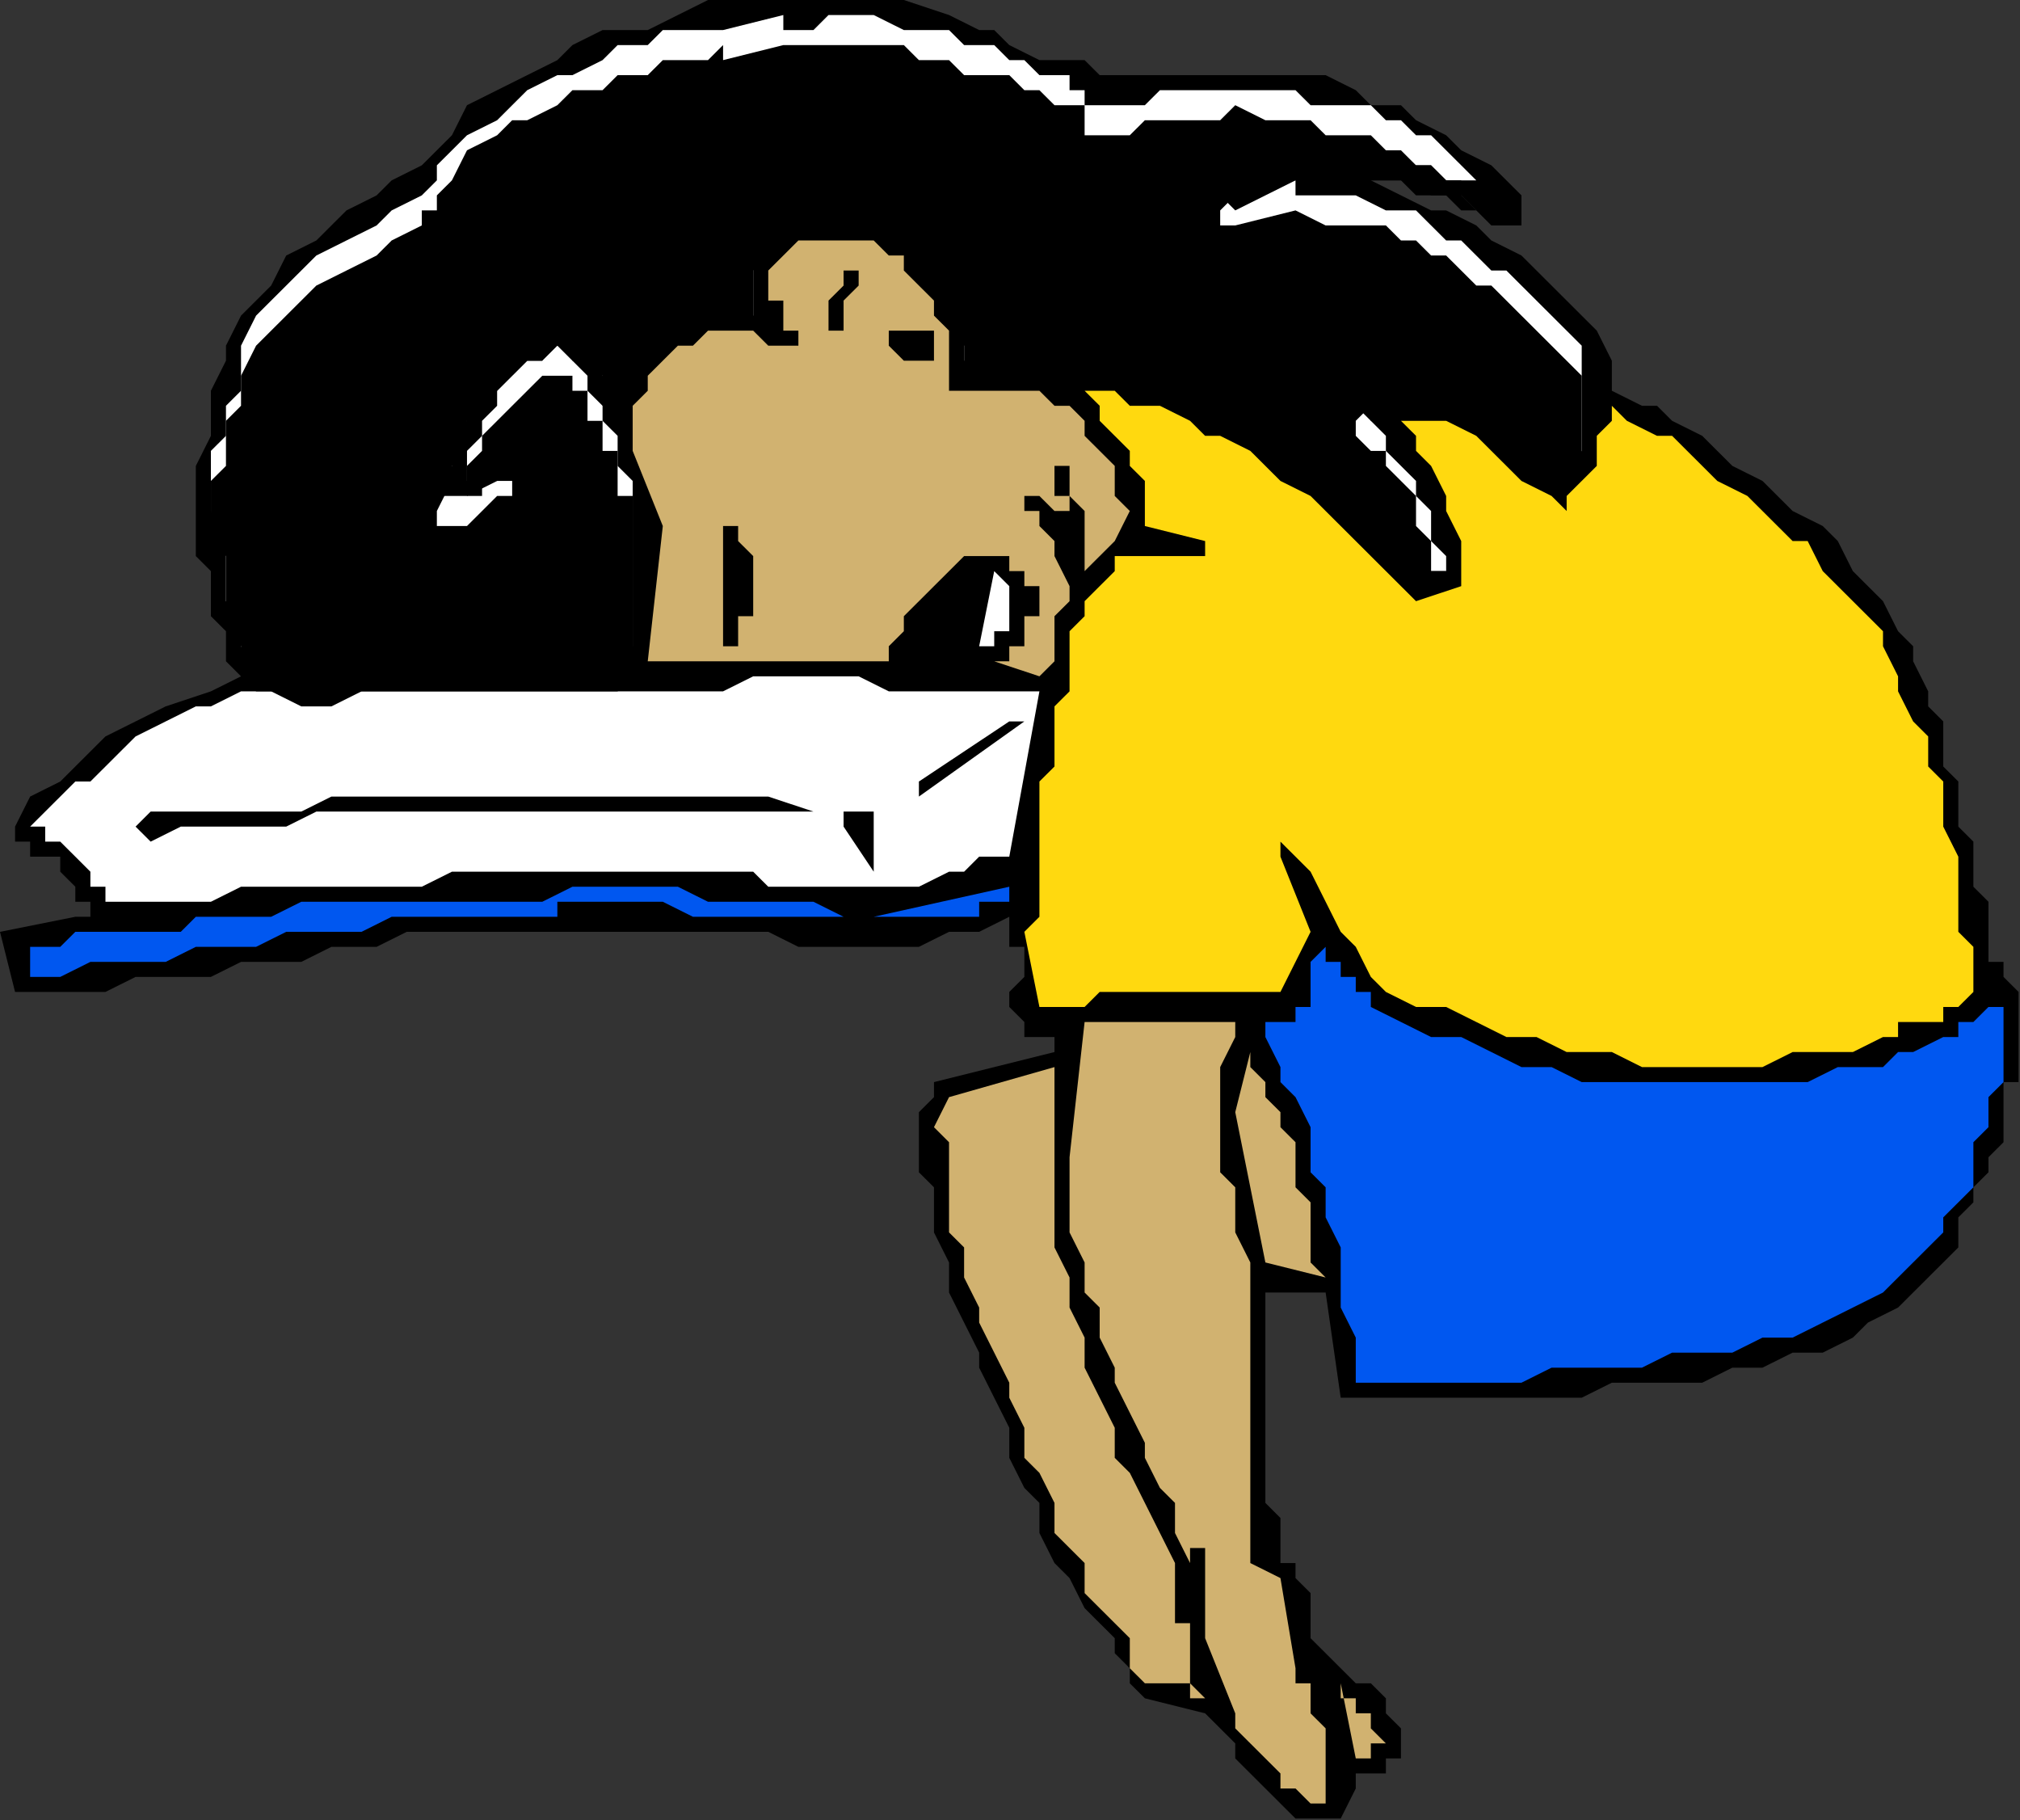
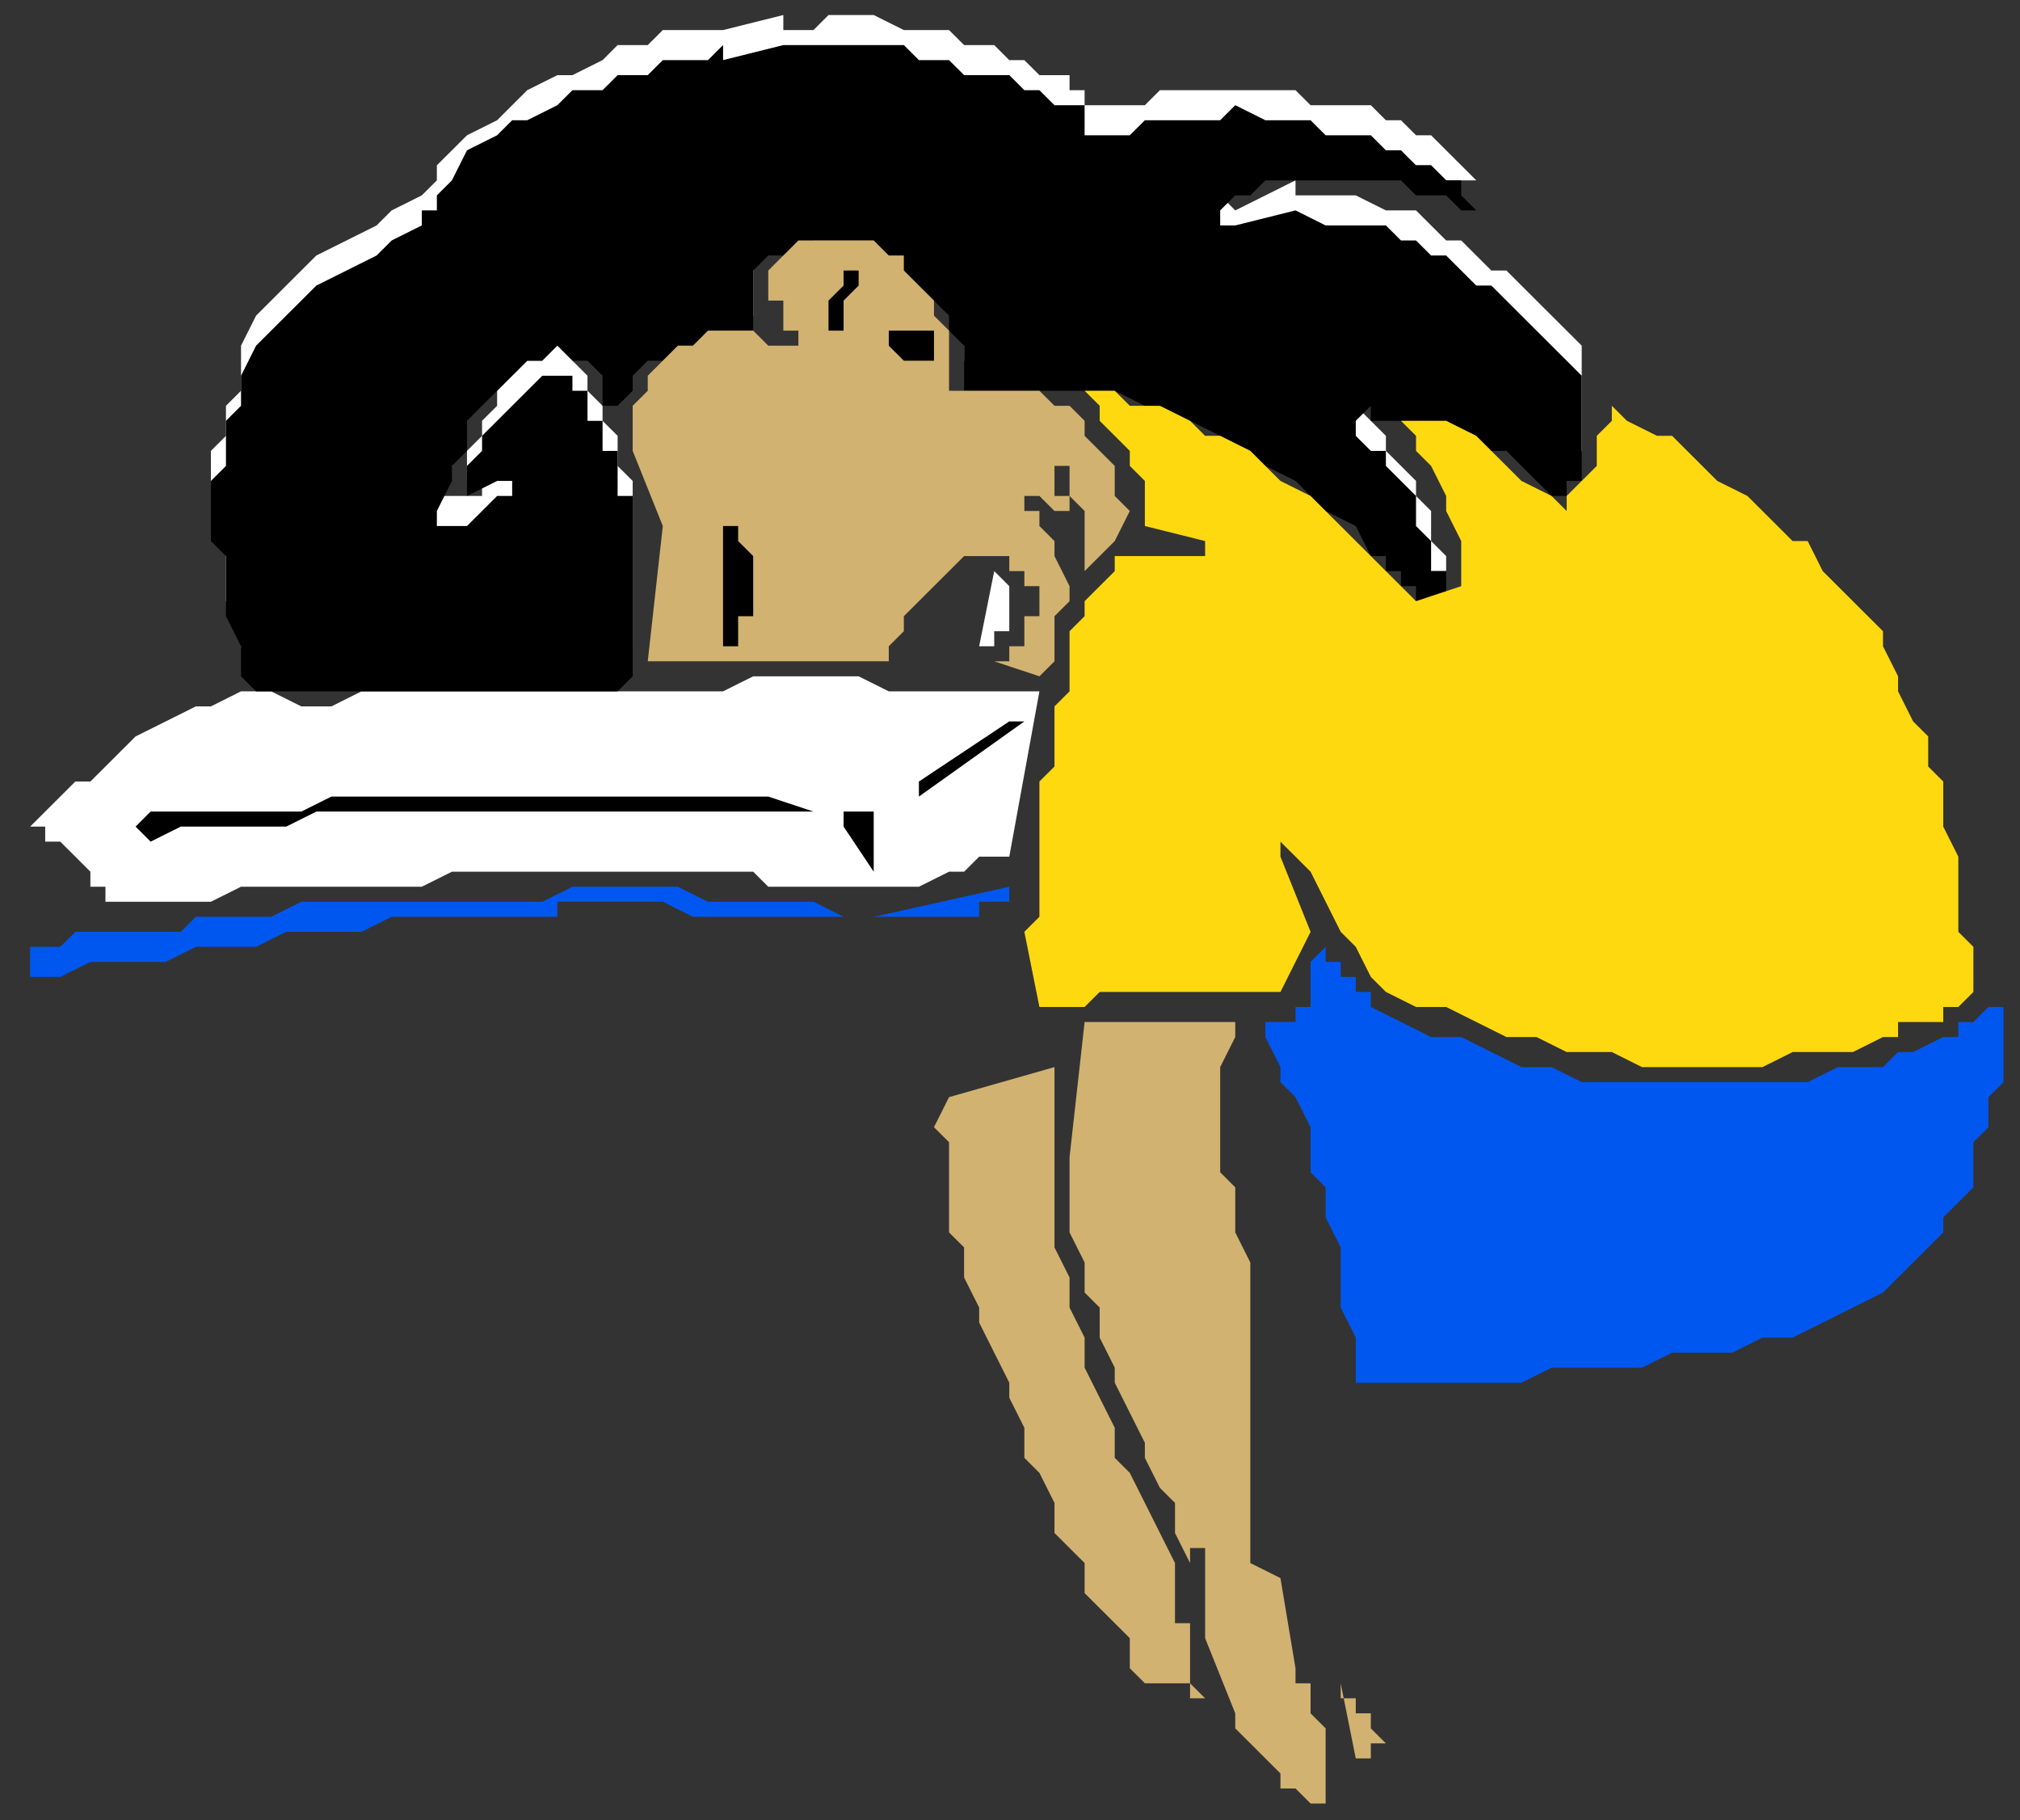
<svg xmlns="http://www.w3.org/2000/svg" xmlns:ns1="http://sodipodi.sourceforge.net/DTD/sodipodi-0.dtd" xmlns:ns2="http://www.inkscape.org/namespaces/inkscape" version="1.0" width="35.585mm" height="32.055mm" id="svg45" ns1:docname="FSA06044.WMF">
  <rect width="100%" height="100%" fill="#333333" stroke="none" />
  <ns1:namedview pagecolor="#ffffff" bordercolor="#666666" borderopacity="1" objecttolerance="10" gridtolerance="10" guidetolerance="10" ns2:pageopacity="0" ns2:pageshadow="2" ns2:window-width="640" ns2:window-height="480" id="namedview47" />
  <defs id="defs3">
    <pattern id="WMFhbasepattern" patternUnits="userSpaceOnUse" width="6" height="6" x="0" y="0" />
  </defs>
-   <path style="fill:#000000;fill-rule:evenodd;fill-opacity:1;stroke:none;" d="  M 0,62.029   L 1.003,66.031   L 3.009,66.031   L 5.015,66.031   L 7.021,66.031   L 9.027,65.03   L 11.033,65.03   L 14.042,65.03   L 16.048,64.03   L 18.054,64.03   L 20.06,64.03   L 22.066,63.029   L 25.075,63.029   L 27.081,62.029   L 29.087,62.029   L 31.093,62.029   L 33.099,62.029   L 36.107,62.029   L 37.11,62.029   L 39.116,62.029   L 41.122,62.029   L 43.128,62.029   L 45.134,62.029   L 47.14,62.029   L 49.146,62.029   L 51.152,62.029   L 53.158,63.029   L 55.164,63.029   L 57.17,63.029   L 59.176,63.029   L 61.182,63.029   L 63.188,62.029   L 65.194,62.029   L 67.2,61.028   L 67.2,61.028   L 67.2,61.028   L 67.2,61.028   L 67.2,61.028   L 67.2,62.029   L 67.2,62.029   L 67.2,63.029   L 68.203,63.029   L 68.203,64.03   L 68.203,64.03   L 68.203,65.03   L 68.203,65.03   L 67.2,66.031   L 67.2,66.031   L 67.2,67.031   L 67.2,67.031   L 68.203,68.031   L 68.203,68.031   L 68.203,69.032   L 68.203,69.032   L 68.203,69.032   L 69.206,69.032   L 69.206,69.032   L 69.206,69.032   L 70.209,69.032   L 70.209,69.032   L 70.209,69.032   L 70.209,69.032   L 70.209,69.032   L 70.209,70.032   L 62.185,72.033   L 62.185,73.034   L 61.182,74.034   L 61.182,75.035   L 61.182,76.035   L 61.182,77.036   L 61.182,78.036   L 62.185,79.037   L 62.185,80.037   L 62.185,82.038   L 63.188,84.039   L 63.188,86.04   L 64.191,88.041   L 65.194,90.042   L 65.194,91.042   L 66.197,93.043   L 67.2,95.044   L 67.2,97.045   L 68.203,99.046   L 69.206,100.046   L 69.206,102.047   L 70.209,104.048   L 71.212,105.049   L 72.215,107.05   L 73.218,108.05   L 74.221,109.05   L 74.221,110.051   L 74.221,110.051   L 75.224,111.051   L 75.224,112.052   L 75.224,112.052   L 76.227,113.052   L 76.227,113.052   L 80.239,114.053   L 81.242,115.053   L 82.245,116.054   L 82.245,117.054   L 83.248,118.055   L 84.251,119.055   L 85.254,120.056   L 86.257,121.056   L 87.26,121.056   L 88.263,121.056   L 88.263,121.056   L 88.263,121.056   L 89.266,121.056   L 90.269,119.055   L 90.269,119.055   L 90.269,119.055   L 90.269,118.055   L 90.269,118.055   L 92.275,118.055   L 92.275,117.054   L 93.278,117.054   L 93.278,116.054   L 93.278,115.053   L 92.275,114.053   L 92.275,113.052   L 91.272,112.052   L 90.269,112.052   L 89.266,111.051   L 88.263,110.051   L 87.26,109.05   L 87.26,108.05   L 87.26,108.05   L 87.26,107.05   L 87.26,107.05   L 87.26,106.049   L 87.26,106.049   L 86.257,105.049   L 86.257,105.049   L 86.257,104.048   L 86.257,104.048   L 86.257,104.048   L 85.254,104.048   L 85.254,104.048   L 85.254,103.048   L 85.254,102.047   L 85.254,101.047   L 84.251,100.046   L 84.251,99.046   L 84.251,98.045   L 84.251,97.045   L 84.251,96.044   L 84.251,95.044   L 84.251,94.044   L 84.251,93.043   L 84.251,92.043   L 84.251,91.042   L 84.251,90.042   L 84.251,89.041   L 84.251,88.041   L 84.251,88.041   L 84.251,87.04   L 84.251,86.04   L 84.251,86.04   L 88.263,86.04   L 89.266,93.043   L 101.301,93.043   L 101.301,93.043   L 101.301,93.043   L 101.301,93.043   L 101.301,93.043   L 103.307,93.043   L 105.313,93.043   L 107.319,92.043   L 109.325,92.043   L 111.331,92.043   L 113.337,92.043   L 115.343,91.042   L 117.349,91.042   L 119.355,90.042   L 121.361,90.042   L 123.367,89.041   L 124.37,88.041   L 126.376,87.04   L 127.379,86.04   L 129.385,84.039   L 130.388,83.038   L 130.388,81.037   L 131.391,80.037   L 131.391,79.037   L 132.394,78.036   L 132.394,77.036   L 133.397,76.035   L 133.397,75.035   L 133.397,74.034   L 133.397,74.034   L 133.397,73.034   L 133.397,72.033   L 134.4,72.033   L 134.4,71.033   L 134.4,71.033   L 134.4,70.032   L 134.4,70.032   L 134.4,69.032   L 134.4,68.031   L 134.4,68.031   L 134.4,67.031   L 134.4,66.031   L 133.397,65.03   L 133.397,65.03   L 133.397,64.03   L 133.397,64.03   L 132.394,64.03   L 132.394,64.03   L 132.394,64.03   L 132.394,62.029   L 132.394,61.028   L 132.394,60.028   L 131.391,59.027   L 131.391,57.026   L 131.391,56.026   L 130.388,55.025   L 130.388,53.025   L 130.388,52.024   L 129.385,51.024   L 129.385,49.023   L 129.385,48.022   L 128.382,47.022   L 128.382,46.021   L 127.379,44.02   L 127.379,43.02   L 126.376,42.019   L 125.373,40.019   L 124.37,39.018   L 123.367,38.018   L 122.364,36.017   L 121.361,35.016   L 119.355,34.016   L 118.352,33.015   L 117.349,32.015   L 115.343,31.014   L 114.34,30.014   L 113.337,29.013   L 111.331,28.013   L 110.328,27.012   L 109.325,27.012   L 107.319,26.012   L 107.319,25.012   L 107.319,24.011   L 106.316,22.01   L 105.313,21.01   L 105.313,21.01   L 104.31,20.009   L 103.307,19.009   L 102.304,18.008   L 101.301,17.008   L 99.296,16.007   L 98.293,15.007   L 96.287,14.006   L 95.284,14.006   L 93.278,13.006   L 91.272,12.006   L 89.266,12.006   L 89.266,12.006   L 89.266,12.006   L 89.266,12.006   L 89.266,12.006   L 91.272,12.006   L 92.275,12.006   L 94.281,12.006   L 95.284,13.006   L 97.29,13.006   L 98.293,14.006   L 99.296,15.007   L 101.301,15.007   L 101.301,14.006   L 101.301,14.006   L 101.301,13.006   L 100.299,12.006   L 99.296,11.005   L 97.29,10.005   L 96.287,9.004   L 94.281,8.004   L 93.278,7.003   L 91.272,7.003   L 90.269,6.003   L 88.263,5.002   L 86.257,5.002   L 85.254,5.002   L 83.248,5.002   L 82.245,5.002   L 80.239,5.002   L 79.236,5.002   L 77.23,5.002   L 76.227,5.002   L 75.224,5.002   L 73.218,5.002   L 72.215,4.002   L 70.209,4.002   L 69.206,4.002   L 67.2,3.001   L 66.197,2.001   L 65.194,2.001   L 63.188,1   L 60.179,0   L 58.173,0   L 56.167,0   L 54.161,0   L 51.152,0   L 49.146,0   L 47.14,0   L 45.134,1   L 43.128,2.001   L 40.119,2.001   L 38.113,3.001   L 37.11,4.002   L 35.104,5.002   L 33.099,6.003   L 31.093,7.003   L 30.09,9.004   L 29.087,10.005   L 28.084,11.005   L 26.078,12.006   L 25.075,13.006   L 23.069,14.006   L 22.066,15.007   L 21.063,16.007   L 19.057,17.008   L 18.054,19.009   L 17.051,20.009   L 16.048,21.01   L 15.045,23.011   L 15.045,24.011   L 14.042,26.012   L 14.042,28.013   L 14.042,29.013   L 13.039,31.014   L 13.039,32.015   L 13.039,33.015   L 13.039,34.016   L 13.039,35.016   L 13.039,36.017   L 13.039,37.017   L 14.042,38.018   L 14.042,39.018   L 14.042,40.019   L 14.042,41.019   L 15.045,42.019   L 15.045,43.02   L 15.045,44.02   L 16.048,45.021   L 14.042,46.021   L 11.033,47.022   L 9.027,48.022   L 7.021,49.023   L 6.018,50.023   L 4.012,52.024   L 2.006,53.025   L 1.003,55.025   L 1.003,56.026   L 1.003,56.026   L 1.003,56.026   L 1.003,56.026   L 2.006,56.026   L 2.006,57.026   L 3.009,57.026   L 4.012,57.026   L 4.012,58.027   L 5.015,59.027   L 5.015,59.027   L 5.015,60.028   L 6.018,60.028   L 6.018,60.028   L 6.018,61.028   L 6.018,61.028   L 5.015,61.028   L 0,62.029   L 0,62.029   L 0,62.029   L 0,62.029   L 0,62.029  z " id="path5" />
  <path style="fill:#0057f0;fill-rule:evenodd;fill-opacity:1;stroke:none;" d="  M 2.006,63.029   L 2.006,65.03   L 4.012,65.03   L 6.018,64.03   L 8.024,64.03   L 11.033,64.03   L 13.039,63.029   L 15.045,63.029   L 17.051,63.029   L 19.057,62.029   L 21.063,62.029   L 24.072,62.029   L 26.078,61.028   L 28.084,61.028   L 30.09,61.028   L 32.096,61.028   L 34.101,61.028   L 37.11,61.028   L 37.11,60.028   L 37.11,60.028   L 38.113,60.028   L 38.113,60.028   L 39.116,60.028   L 39.116,60.028   L 39.116,60.028   L 40.119,60.028   L 41.122,60.028   L 43.128,60.028   L 44.131,60.028   L 46.137,61.028   L 47.14,61.028   L 48.143,61.028   L 50.149,61.028   L 51.152,61.028   L 53.158,61.028   L 54.161,61.028   L 56.167,61.028   L 57.17,61.028   L 59.176,61.028   L 60.179,61.028   L 61.182,61.028   L 63.188,61.028   L 63.188,61.028   L 64.191,61.028   L 65.194,61.028   L 65.194,60.028   L 66.197,60.028   L 66.197,60.028   L 67.2,60.028   L 67.2,60.028   L 67.2,59.027   L 67.2,59.027   L 67.2,59.027   L 67.2,59.027   L 58.173,61.028   L 56.167,61.028   L 54.161,60.028   L 52.155,60.028   L 49.146,60.028   L 47.14,60.028   L 45.134,59.027   L 43.128,59.027   L 40.119,59.027   L 38.113,59.027   L 36.107,60.028   L 34.101,60.028   L 31.093,60.028   L 29.087,60.028   L 27.081,60.028   L 25.075,60.028   L 22.066,60.028   L 21.063,60.028   L 20.06,60.028   L 18.054,61.028   L 17.051,61.028   L 16.048,61.028   L 14.042,61.028   L 13.039,61.028   L 12.036,62.029   L 11.033,62.029   L 9.027,62.029   L 8.024,62.029   L 7.021,62.029   L 5.015,62.029   L 4.012,63.029   L 3.009,63.029   L 2.006,63.029   L 2.006,63.029   L 2.006,63.029   L 2.006,63.029   L 2.006,63.029  z " id="path7" />
  <path style="fill:#ffffff;fill-rule:evenodd;fill-opacity:1;stroke:none;" d="  M 3.009,55.025   L 3.009,56.026   L 4.012,56.026   L 5.015,57.026   L 5.015,57.026   L 6.018,58.027   L 6.018,59.027   L 7.021,59.027   L 7.021,60.028   L 9.027,60.028   L 12.036,60.028   L 14.042,60.028   L 16.048,59.027   L 18.054,59.027   L 21.063,59.027   L 23.069,59.027   L 25.075,59.027   L 28.084,59.027   L 30.09,58.027   L 32.096,58.027   L 34.101,58.027   L 37.11,58.027   L 39.116,58.027   L 41.122,58.027   L 44.131,58.027   L 45.134,58.027   L 47.14,58.027   L 48.143,58.027   L 50.149,58.027   L 51.152,59.027   L 52.155,59.027   L 54.161,59.027   L 55.164,59.027   L 57.17,59.027   L 58.173,59.027   L 60.179,59.027   L 61.182,59.027   L 63.188,58.027   L 64.191,58.027   L 65.194,57.026   L 67.2,57.026   L 67.2,57.026   L 67.2,57.026   L 67.2,57.026   L 67.2,57.026   L 69.206,46.021   L 67.2,46.021   L 65.194,46.021   L 64.191,46.021   L 62.185,46.021   L 60.179,46.021   L 59.176,46.021   L 57.17,45.021   L 55.164,45.021   L 53.158,45.021   L 52.155,45.021   L 50.149,45.021   L 48.143,46.021   L 47.14,46.021   L 45.134,46.021   L 43.128,46.021   L 42.125,46.021   L 41.122,46.021   L 40.119,46.021   L 39.116,46.021   L 38.113,46.021   L 38.113,46.021   L 37.11,46.021   L 36.107,46.021   L 35.104,46.021   L 33.099,46.021   L 31.093,46.021   L 29.087,46.021   L 27.081,46.021   L 26.078,46.021   L 24.072,46.021   L 22.066,47.022   L 20.06,47.022   L 18.054,46.021   L 16.048,46.021   L 14.042,47.022   L 13.039,47.022   L 11.033,48.022   L 9.027,49.023   L 8.024,50.023   L 7.021,51.024   L 6.018,52.024   L 5.015,52.024   L 5.015,52.024   L 4.012,53.025   L 4.012,53.025   L 3.009,54.025   L 3.009,54.025   L 2.006,55.025   L 2.006,55.025   L 2.006,55.025   L 3.009,55.025   L 3.009,55.025  z " id="path9" />
  <path style="fill:#000000;fill-rule:evenodd;fill-opacity:1;stroke:none;" d="  M 9.027,55.025   L 9.027,55.025   L 9.027,55.025   L 9.027,55.025   L 10.03,56.026   L 12.036,55.025   L 14.042,55.025   L 17.051,55.025   L 19.057,55.025   L 21.063,54.025   L 24.072,54.025   L 26.078,54.025   L 28.084,54.025   L 31.093,54.025   L 33.099,54.025   L 35.104,54.025   L 38.113,54.025   L 40.119,54.025   L 42.125,54.025   L 45.134,54.025   L 47.14,54.025   L 48.143,54.025   L 49.146,54.025   L 50.149,54.025   L 51.152,54.025   L 51.152,54.025   L 52.155,54.025   L 53.158,54.025   L 54.161,54.025   L 51.152,53.025   L 49.146,53.025   L 47.14,53.025   L 44.131,53.025   L 42.125,53.025   L 39.116,53.025   L 37.11,53.025   L 35.104,53.025   L 32.096,53.025   L 30.09,53.025   L 27.081,53.025   L 25.075,53.025   L 22.066,53.025   L 20.06,54.025   L 17.051,54.025   L 15.045,54.025   L 14.042,54.025   L 13.039,54.025   L 13.039,54.025   L 12.036,54.025   L 11.033,54.025   L 10.03,54.025   L 10.03,54.025   L 9.027,55.025   L 9.027,55.025   L 9.027,55.025   L 9.027,55.025   L 9.027,55.025  z " id="path11" />
  <path style="fill:#ffffff;fill-rule:evenodd;fill-opacity:1;stroke:none;" d="  M 14.042,30.014   L 14.042,32.015   L 14.042,34.016   L 15.045,36.017   L 15.045,38.018   L 15.045,40.019   L 16.048,41.019   L 16.048,43.02   L 17.051,45.021   L 41.122,44.02   L 42.125,43.02   L 42.125,42.019   L 42.125,41.019   L 42.125,39.018   L 42.125,38.018   L 42.125,36.017   L 42.125,35.016   L 42.125,33.015   L 42.125,33.015   L 42.125,32.015   L 42.125,32.015   L 41.122,31.014   L 41.122,30.014   L 41.122,30.014   L 41.122,29.013   L 41.122,29.013   L 40.119,28.013   L 40.119,27.012   L 40.119,27.012   L 39.116,26.012   L 39.116,25.012   L 39.116,25.012   L 38.113,24.011   L 38.113,24.011   L 38.113,23.011   L 37.11,23.011   L 37.11,23.011   L 36.107,23.011   L 36.107,24.011   L 36.107,24.011   L 35.104,24.011   L 35.104,24.011   L 34.101,25.012   L 33.099,26.012   L 33.099,27.012   L 32.096,28.013   L 32.096,29.013   L 31.093,30.014   L 31.093,31.014   L 31.093,32.015   L 33.099,30.014   L 34.101,30.014   L 34.101,30.014   L 34.101,30.014   L 34.101,30.014   L 34.101,31.014   L 34.101,31.014   L 34.101,31.014   L 34.101,31.014   L 34.101,31.014   L 33.099,32.015   L 32.096,32.015   L 32.096,33.015   L 31.093,33.015   L 31.093,33.015   L 30.09,33.015   L 29.087,33.015   L 29.087,33.015   L 29.087,33.015   L 29.087,33.015   L 29.087,33.015   L 29.087,33.015   L 29.087,33.015   L 29.087,33.015   L 29.087,32.015   L 29.087,32.015   L 29.087,32.015   L 29.087,32.015   L 29.087,32.015   L 30.09,31.014   L 30.09,29.013   L 31.093,28.013   L 31.093,27.012   L 32.096,25.012   L 33.099,24.011   L 34.101,23.011   L 35.104,22.01   L 35.104,22.01   L 36.107,22.01   L 36.107,22.01   L 37.11,22.01   L 37.11,22.01   L 38.113,22.01   L 38.113,22.01   L 39.116,22.01   L 39.116,23.011   L 40.119,23.011   L 40.119,23.011   L 40.119,24.011   L 40.119,25.012   L 40.119,25.012   L 41.122,26.012   L 41.122,26.012   L 41.122,25.012   L 42.125,24.011   L 42.125,23.011   L 43.128,23.011   L 44.131,22.01   L 45.134,21.01   L 46.137,21.01   L 47.14,20.009   L 47.14,20.009   L 48.143,20.009   L 48.143,20.009   L 49.146,21.01   L 49.146,21.01   L 49.146,21.01   L 50.149,21.01   L 50.149,21.01   L 50.149,20.009   L 50.149,20.009   L 50.149,19.009   L 50.149,18.008   L 50.149,17.008   L 50.149,17.008   L 50.149,16.007   L 51.152,16.007   L 52.155,15.007   L 53.158,15.007   L 54.161,14.006   L 54.161,14.006   L 55.164,14.006   L 56.167,14.006   L 57.17,14.006   L 58.173,15.007   L 58.173,15.007   L 59.176,15.007   L 59.176,15.007   L 59.176,15.007   L 60.179,16.007   L 61.182,17.008   L 62.185,18.008   L 63.188,19.009   L 63.188,20.009   L 64.191,21.01   L 64.191,22.01   L 64.191,24.011   L 66.197,24.011   L 68.203,24.011   L 70.209,24.011   L 72.215,24.011   L 74.221,25.012   L 76.227,25.012   L 78.233,26.012   L 79.236,27.012   L 81.242,27.012   L 83.248,28.013   L 84.251,29.013   L 86.257,30.014   L 87.26,31.014   L 88.263,32.015   L 90.269,34.016   L 91.272,35.016   L 92.275,35.016   L 92.275,36.017   L 92.275,36.017   L 93.278,37.017   L 93.278,37.017   L 94.281,38.018   L 94.281,38.018   L 94.281,38.018   L 94.281,38.018   L 95.284,38.018   L 95.284,38.018   L 95.284,38.018   L 95.284,38.018   L 96.287,38.018   L 96.287,37.017   L 96.287,37.017   L 96.287,37.017   L 95.284,36.017   L 95.284,36.017   L 95.284,35.016   L 95.284,34.016   L 94.281,33.015   L 94.281,32.015   L 93.278,31.014   L 92.275,30.014   L 92.275,29.013   L 91.272,28.013   L 90.269,27.012   L 90.269,26.012   L 91.272,26.012   L 91.272,26.012   L 92.275,26.012   L 93.278,26.012   L 94.281,26.012   L 96.287,27.012   L 97.29,27.012   L 98.293,28.013   L 100.299,29.013   L 101.301,29.013   L 102.304,30.014   L 103.307,31.014   L 104.31,31.014   L 104.31,31.014   L 104.31,31.014   L 105.313,30.014   L 105.313,30.014   L 105.313,29.013   L 105.313,29.013   L 105.313,28.013   L 105.313,27.012   L 105.313,26.012   L 105.313,25.012   L 105.313,24.011   L 105.313,24.011   L 105.313,23.011   L 104.31,22.01   L 104.31,22.01   L 103.307,21.01   L 102.304,20.009   L 101.301,19.009   L 100.299,18.008   L 99.296,18.008   L 98.293,17.008   L 97.29,16.007   L 96.287,16.007   L 95.284,15.007   L 94.281,14.006   L 93.278,14.006   L 92.275,14.006   L 90.269,13.006   L 89.266,13.006   L 88.263,13.006   L 86.257,13.006   L 86.257,13.006   L 86.257,13.006   L 86.257,12.006   L 86.257,12.006   L 82.245,14.006   L 82.245,14.006   L 82.245,14.006   L 81.242,13.006   L 81.242,13.006   L 81.242,13.006   L 81.242,13.006   L 81.242,13.006   L 81.242,13.006   L 81.242,12.006   L 82.245,12.006   L 82.245,11.005   L 83.248,11.005   L 84.251,11.005   L 85.254,10.005   L 86.257,10.005   L 87.26,10.005   L 88.263,10.005   L 89.266,10.005   L 90.269,10.005   L 91.272,10.005   L 92.275,11.005   L 93.278,11.005   L 94.281,11.005   L 95.284,11.005   L 96.287,12.006   L 97.29,12.006   L 98.293,12.006   L 99.296,13.006   L 98.293,12.006   L 97.29,11.005   L 97.29,11.005   L 96.287,10.005   L 95.284,9.004   L 94.281,9.004   L 93.278,8.004   L 92.275,8.004   L 91.272,7.003   L 89.266,7.003   L 88.263,7.003   L 87.26,7.003   L 86.257,6.003   L 85.254,6.003   L 84.251,6.003   L 82.245,6.003   L 81.242,6.003   L 80.239,6.003   L 79.236,6.003   L 77.23,6.003   L 76.227,7.003   L 75.224,7.003   L 74.221,7.003   L 72.215,7.003   L 72.215,7.003   L 72.215,7.003   L 72.215,6.003   L 72.215,6.003   L 72.215,6.003   L 72.215,6.003   L 71.212,6.003   L 71.212,5.002   L 70.209,5.002   L 69.206,5.002   L 68.203,4.002   L 67.2,4.002   L 66.197,3.001   L 64.191,3.001   L 63.188,2.001   L 62.185,2.001   L 61.182,2.001   L 60.179,2.001   L 58.173,1   L 57.17,1   L 56.167,1   L 55.164,1   L 54.161,2.001   L 53.158,2.001   L 52.155,2.001   L 52.155,2.001   L 52.155,1   L 52.155,1   L 48.143,2.001   L 48.143,2.001   L 48.143,2.001   L 48.143,2.001   L 48.143,2.001   L 47.14,2.001   L 46.137,2.001   L 45.134,2.001   L 44.131,2.001   L 43.128,3.001   L 42.125,3.001   L 41.122,3.001   L 40.119,4.002   L 38.113,5.002   L 37.11,5.002   L 35.104,6.003   L 34.101,7.003   L 33.099,8.004   L 31.093,9.004   L 30.09,10.005   L 29.087,11.005   L 29.087,12.006   L 29.087,12.006   L 28.084,13.006   L 28.084,13.006   L 26.078,14.006   L 25.075,15.007   L 23.069,16.007   L 21.063,17.008   L 20.06,18.008   L 18.054,20.009   L 17.051,21.01   L 16.048,23.011   L 16.048,24.011   L 16.048,25.012   L 16.048,26.012   L 15.045,27.012   L 15.045,27.012   L 15.045,28.013   L 15.045,29.013   L 14.042,30.014  z " id="path13" />
  <path style="fill:#000000;fill-rule:evenodd;fill-opacity:1;stroke:none;" d="  M 14.042,32.015   L 14.042,34.016   L 14.042,36.017   L 15.045,37.017   L 15.045,39.018   L 15.045,41.019   L 16.048,43.02   L 16.048,45.021   L 17.051,46.021   L 41.122,46.021   L 42.125,45.021   L 42.125,44.02   L 42.125,42.019   L 42.125,41.019   L 42.125,39.018   L 42.125,38.018   L 42.125,37.017   L 42.125,35.016   L 42.125,34.016   L 42.125,34.016   L 42.125,33.015   L 41.122,33.015   L 41.122,32.015   L 41.122,32.015   L 41.122,31.014   L 41.122,30.014   L 40.119,30.014   L 40.119,29.013   L 40.119,28.013   L 39.116,28.013   L 39.116,27.012   L 39.116,26.012   L 38.113,26.012   L 38.113,25.012   L 38.113,25.012   L 37.11,25.012   L 37.11,25.012   L 36.107,25.012   L 36.107,25.012   L 36.107,25.012   L 35.104,26.012   L 35.104,26.012   L 34.101,27.012   L 33.099,28.013   L 33.099,28.013   L 32.096,29.013   L 32.096,30.014   L 31.093,31.014   L 31.093,32.015   L 31.093,33.015   L 33.099,32.015   L 34.101,32.015   L 34.101,32.015   L 34.101,32.015   L 34.101,32.015   L 34.101,32.015   L 34.101,33.015   L 34.101,33.015   L 34.101,33.015   L 34.101,33.015   L 33.099,33.015   L 32.096,34.016   L 32.096,34.016   L 31.093,35.016   L 31.093,35.016   L 30.09,35.016   L 29.087,35.016   L 29.087,35.016   L 29.087,35.016   L 29.087,35.016   L 29.087,35.016   L 29.087,35.016   L 29.087,34.016   L 29.087,34.016   L 29.087,34.016   L 29.087,34.016   L 29.087,34.016   L 29.087,34.016   L 29.087,34.016   L 30.09,32.015   L 30.09,31.014   L 31.093,30.014   L 31.093,28.013   L 32.096,27.012   L 33.099,26.012   L 34.101,25.012   L 35.104,24.011   L 35.104,24.011   L 36.107,24.011   L 36.107,24.011   L 37.11,23.011   L 37.11,23.011   L 38.113,24.011   L 38.113,24.011   L 39.116,24.011   L 39.116,24.011   L 40.119,25.012   L 40.119,25.012   L 40.119,26.012   L 40.119,26.012   L 40.119,27.012   L 41.122,27.012   L 41.122,28.013   L 41.122,27.012   L 42.125,26.012   L 42.125,25.012   L 43.128,24.011   L 44.131,24.011   L 45.134,23.011   L 46.137,23.011   L 47.14,22.01   L 47.14,22.01   L 48.143,22.01   L 48.143,22.01   L 49.146,22.01   L 49.146,22.01   L 49.146,22.01   L 50.149,22.01   L 50.149,23.011   L 50.149,22.01   L 50.149,21.01   L 50.149,21.01   L 50.149,20.009   L 50.149,19.009   L 50.149,19.009   L 50.149,18.008   L 51.152,17.008   L 52.155,17.008   L 53.158,17.008   L 54.161,16.007   L 54.161,16.007   L 55.164,16.007   L 56.167,16.007   L 57.17,16.007   L 58.173,16.007   L 58.173,17.008   L 59.176,17.008   L 59.176,17.008   L 59.176,17.008   L 60.179,18.008   L 61.182,19.009   L 62.185,20.009   L 63.188,21.01   L 63.188,22.01   L 64.191,23.011   L 64.191,24.011   L 64.191,26.012   L 66.197,26.012   L 68.203,26.012   L 70.209,26.012   L 72.215,26.012   L 74.221,26.012   L 76.227,27.012   L 78.233,28.013   L 79.236,28.013   L 81.242,29.013   L 83.248,30.014   L 84.251,31.014   L 86.257,32.015   L 87.26,33.015   L 88.263,34.016   L 90.269,35.016   L 91.272,37.017   L 92.275,37.017   L 92.275,38.018   L 92.275,38.018   L 93.278,38.018   L 93.278,39.018   L 94.281,39.018   L 94.281,40.019   L 94.281,40.019   L 94.281,40.019   L 95.284,40.019   L 95.284,40.019   L 95.284,40.019   L 95.284,40.019   L 96.287,40.019   L 96.287,39.018   L 96.287,39.018   L 96.287,38.018   L 95.284,38.018   L 95.284,37.017   L 95.284,37.017   L 95.284,36.017   L 94.281,35.016   L 94.281,33.015   L 93.278,32.015   L 92.275,31.014   L 92.275,30.014   L 91.272,30.014   L 90.269,29.013   L 90.269,28.013   L 91.272,27.012   L 91.272,28.013   L 92.275,28.013   L 93.278,28.013   L 94.281,28.013   L 96.287,28.013   L 97.29,29.013   L 98.293,30.014   L 100.299,30.014   L 101.301,31.014   L 102.304,32.015   L 103.307,33.015   L 104.31,33.015   L 104.31,33.015   L 104.31,32.015   L 105.313,32.015   L 105.313,31.014   L 105.313,31.014   L 105.313,30.014   L 105.313,30.014   L 105.313,29.013   L 105.313,28.013   L 105.313,27.012   L 105.313,26.012   L 105.313,25.012   L 105.313,25.012   L 104.31,24.011   L 104.31,24.011   L 103.307,23.011   L 102.304,22.01   L 101.301,21.01   L 100.299,20.009   L 99.296,19.009   L 98.293,19.009   L 97.29,18.008   L 96.287,17.008   L 95.284,17.008   L 94.281,16.007   L 93.278,16.007   L 92.275,15.007   L 90.269,15.007   L 89.266,15.007   L 88.263,15.007   L 86.257,14.006   L 86.257,14.006   L 86.257,14.006   L 86.257,14.006   L 86.257,14.006   L 82.245,15.007   L 82.245,15.007   L 82.245,15.007   L 81.242,15.007   L 81.242,15.007   L 81.242,15.007   L 81.242,15.007   L 81.242,15.007   L 81.242,14.006   L 81.242,14.006   L 82.245,13.006   L 82.245,13.006   L 83.248,13.006   L 84.251,12.006   L 85.254,12.006   L 86.257,12.006   L 87.26,12.006   L 88.263,12.006   L 89.266,12.006   L 90.269,12.006   L 91.272,12.006   L 92.275,12.006   L 93.278,12.006   L 94.281,13.006   L 95.284,13.006   L 96.287,13.006   L 97.29,14.006   L 98.293,14.006   L 99.296,15.007   L 98.293,14.006   L 97.29,13.006   L 97.29,12.006   L 96.287,12.006   L 95.284,11.005   L 94.281,11.005   L 93.278,10.005   L 92.275,10.005   L 91.272,9.004   L 89.266,9.004   L 88.263,9.004   L 87.26,8.004   L 86.257,8.004   L 85.254,8.004   L 84.251,8.004   L 82.245,7.003   L 81.242,8.004   L 80.239,8.004   L 79.236,8.004   L 77.23,8.004   L 76.227,8.004   L 75.224,9.004   L 74.221,9.004   L 72.215,9.004   L 72.215,9.004   L 72.215,8.004   L 72.215,8.004   L 72.215,8.004   L 72.215,7.003   L 72.215,7.003   L 71.212,7.003   L 71.212,7.003   L 70.209,7.003   L 69.206,6.003   L 68.203,6.003   L 67.2,5.002   L 66.197,5.002   L 64.191,5.002   L 63.188,4.002   L 62.185,4.002   L 61.182,4.002   L 60.179,3.001   L 58.173,3.001   L 57.17,3.001   L 56.167,3.001   L 55.164,3.001   L 54.161,3.001   L 53.158,3.001   L 52.155,3.001   L 52.155,3.001   L 52.155,3.001   L 52.155,3.001   L 48.143,4.002   L 48.143,3.001   L 48.143,3.001   L 48.143,3.001   L 48.143,3.001   L 47.14,4.002   L 46.137,4.002   L 45.134,4.002   L 44.131,4.002   L 43.128,5.002   L 42.125,5.002   L 41.122,5.002   L 40.119,6.003   L 38.113,6.003   L 37.11,7.003   L 35.104,8.004   L 34.101,8.004   L 33.099,9.004   L 31.093,10.005   L 30.09,12.006   L 29.087,13.006   L 29.087,14.006   L 29.087,14.006   L 28.084,14.006   L 28.084,15.007   L 26.078,16.007   L 25.075,17.008   L 23.069,18.008   L 21.063,19.009   L 20.06,20.009   L 18.054,22.01   L 17.051,23.011   L 16.048,25.012   L 16.048,26.012   L 16.048,27.012   L 16.048,27.012   L 15.045,28.013   L 15.045,29.013   L 15.045,30.014   L 15.045,31.014   L 14.042,32.015  z " id="path15" />
  <path style="fill:#d1b270;fill-rule:evenodd;fill-opacity:1;stroke:none;" d="  M 42.125,30.014   L 44.131,35.016   L 43.128,44.02   L 59.176,44.02   L 59.176,43.02   L 60.179,42.019   L 60.179,41.019   L 61.182,40.019   L 62.185,39.018   L 63.188,38.018   L 64.191,37.017   L 65.194,37.017   L 65.194,37.017   L 66.197,37.017   L 66.197,37.017   L 67.2,37.017   L 67.2,37.017   L 67.2,38.018   L 68.203,38.018   L 68.203,38.018   L 68.203,38.018   L 68.203,38.018   L 68.203,39.018   L 68.203,39.018   L 69.206,39.018   L 69.206,40.019   L 69.206,41.019   L 68.203,41.019   L 68.203,42.019   L 68.203,43.02   L 67.2,43.02   L 67.2,44.02   L 66.197,44.02   L 69.206,45.021   L 70.209,44.02   L 70.209,42.019   L 70.209,41.019   L 71.212,40.019   L 71.212,39.018   L 70.209,37.017   L 70.209,36.017   L 69.206,35.016   L 69.206,35.016   L 69.206,34.016   L 68.203,34.016   L 68.203,34.016   L 68.203,33.015   L 68.203,33.015   L 69.206,33.015   L 69.206,33.015   L 70.209,34.016   L 71.212,34.016   L 71.212,33.015   L 70.209,33.015   L 70.209,32.015   L 70.209,32.015   L 70.209,31.014   L 71.212,31.014   L 71.212,32.015   L 71.212,32.015   L 71.212,33.015   L 72.215,34.016   L 72.215,34.016   L 72.215,35.016   L 72.215,36.017   L 72.215,37.017   L 72.215,38.018   L 74.221,36.017   L 75.224,34.016   L 74.221,33.015   L 74.221,32.015   L 74.221,31.014   L 73.218,30.014   L 72.215,29.013   L 72.215,28.013   L 71.212,27.012   L 71.212,27.012   L 70.209,27.012   L 69.206,26.012   L 69.206,26.012   L 63.188,26.012   L 63.188,26.012   L 63.188,26.012   L 63.188,25.012   L 63.188,25.012   L 63.188,23.011   L 63.188,22.01   L 62.185,21.01   L 62.185,20.009   L 61.182,19.009   L 60.179,18.008   L 60.179,17.008   L 59.176,17.008   L 58.173,16.007   L 57.17,16.007   L 56.167,16.007   L 56.167,16.007   L 55.164,16.007   L 54.161,16.007   L 54.161,16.007   L 53.158,16.007   L 52.155,17.008   L 52.155,17.008   L 52.155,17.008   L 51.152,18.008   L 51.152,18.008   L 51.152,19.009   L 51.152,19.009   L 51.152,20.009   L 52.155,20.009   L 52.155,21.01   L 52.155,21.01   L 52.155,22.01   L 53.158,22.01   L 53.158,23.011   L 53.158,23.011   L 52.155,23.011   L 52.155,23.011   L 51.152,23.011   L 50.149,22.01   L 49.146,22.01   L 48.143,22.01   L 47.14,22.01   L 46.137,23.011   L 45.134,23.011   L 44.131,24.011   L 44.131,24.011   L 43.128,25.012   L 43.128,26.012   L 43.128,26.012   L 42.125,27.012   L 42.125,28.013   L 42.125,29.013   L 42.125,30.014  z " id="path17" />
  <path style="fill:#000000;fill-rule:evenodd;fill-opacity:1;stroke:none;" d="  M 48.143,35.016   L 48.143,36.017   L 48.143,37.017   L 48.143,38.018   L 48.143,38.018   L 48.143,39.018   L 48.143,40.019   L 48.143,41.019   L 48.143,42.019   L 48.143,42.019   L 48.143,42.019   L 48.143,43.02   L 49.146,43.02   L 49.146,42.019   L 49.146,41.019   L 50.149,41.019   L 50.149,40.019   L 50.149,39.018   L 50.149,38.018   L 50.149,38.018   L 50.149,37.017   L 49.146,36.017   L 49.146,36.017   L 49.146,35.016   L 48.143,35.016   L 48.143,35.016   L 48.143,35.016   L 48.143,35.016   L 48.143,35.016  z " id="path19" />
  <path style="fill:#000000;fill-rule:evenodd;fill-opacity:1;stroke:none;" d="  M 55.164,21.01   L 55.164,21.01   L 55.164,21.01   L 55.164,22.01   L 55.164,22.01   L 55.164,22.01   L 55.164,22.01   L 56.167,22.01   L 56.167,22.01   L 56.167,22.01   L 56.167,22.01   L 56.167,22.01   L 56.167,22.01   L 56.167,20.009   L 57.17,19.009   L 57.17,18.008   L 57.17,18.008   L 56.167,18.008   L 56.167,19.009   L 56.167,19.009   L 56.167,19.009   L 55.164,20.009   L 55.164,20.009   L 55.164,21.01  z " id="path21" />
  <path style="fill:#000000;fill-rule:evenodd;fill-opacity:1;stroke:none;" d="  M 56.167,55.025   L 58.173,58.027   L 58.173,58.027   L 58.173,58.027   L 58.173,58.027   L 58.173,58.027   L 58.173,54.025   L 57.17,54.025   L 57.17,54.025   L 57.17,54.025   L 56.167,54.025   L 56.167,54.025   L 56.167,54.025   L 56.167,54.025   L 56.167,55.025  z " id="path23" />
  <path style="fill:#000000;fill-rule:evenodd;fill-opacity:1;stroke:none;" d="  M 59.176,23.011   L 60.179,24.011   L 61.182,24.011   L 62.185,24.011   L 62.185,22.01   L 62.185,22.01   L 62.185,22.01   L 61.182,22.01   L 61.182,22.01   L 61.182,22.01   L 61.182,22.01   L 60.179,22.01   L 60.179,22.01   L 59.176,22.01   L 59.176,22.01   L 59.176,23.011   L 59.176,23.011   L 59.176,23.011   L 59.176,23.011   L 59.176,23.011   L 59.176,23.011  z " id="path25" />
  <path style="fill:#ffffff;fill-rule:evenodd;fill-opacity:1;stroke:none;" d="  M 61.182,44.02   L 63.188,44.02   L 61.182,44.02  z " id="path27" />
  <path style="fill:#000000;fill-rule:evenodd;fill-opacity:1;stroke:none;" d="  M 61.182,53.025   L 68.203,48.022   L 68.203,48.022   L 68.203,48.022   L 67.2,48.022   L 67.2,48.022   L 61.182,52.024   L 61.182,52.024   L 61.182,52.024   L 61.182,52.024   L 61.182,53.025  z " id="path29" />
  <path style="fill:#d1b270;fill-rule:evenodd;fill-opacity:1;stroke:none;" d="  M 62.185,75.035   L 63.188,76.035   L 63.188,78.036   L 63.188,80.037   L 63.188,82.038   L 64.191,83.038   L 64.191,85.039   L 65.194,87.04   L 65.194,88.041   L 66.197,90.042   L 67.2,92.043   L 67.2,93.043   L 68.203,95.044   L 68.203,97.045   L 69.206,98.045   L 70.209,100.046   L 70.209,102.047   L 71.212,103.048   L 72.215,104.048   L 72.215,106.049   L 73.218,107.05   L 74.221,108.05   L 75.224,109.05   L 75.224,111.051   L 76.227,112.052   L 76.227,112.052   L 77.23,112.052   L 77.23,112.052   L 78.233,112.052   L 78.233,112.052   L 79.236,112.052   L 79.236,113.052   L 80.239,113.052   L 79.236,112.052   L 79.236,111.051   L 79.236,110.051   L 79.236,109.05   L 79.236,108.05   L 78.233,108.05   L 78.233,107.05   L 78.233,106.049   L 78.233,104.048   L 77.23,102.047   L 76.227,100.046   L 75.224,98.045   L 74.221,97.045   L 74.221,95.044   L 73.218,93.043   L 72.215,91.042   L 72.215,89.041   L 71.212,87.04   L 71.212,85.039   L 70.209,83.038   L 70.209,81.037   L 70.209,79.037   L 70.209,77.036   L 70.209,75.035   L 70.209,75.035   L 70.209,74.034   L 70.209,74.034   L 70.209,73.034   L 70.209,73.034   L 70.209,72.033   L 70.209,72.033   L 70.209,71.033   L 63.188,73.034   L 62.185,75.035  z " id="path31" />
  <path style="fill:#ffffff;fill-rule:evenodd;fill-opacity:1;stroke:none;" d="  M 65.194,43.02   L 65.194,43.02   L 66.197,43.02   L 66.197,42.019   L 67.2,42.019   L 67.2,41.019   L 67.2,41.019   L 67.2,41.019   L 67.2,40.019   L 67.2,40.019   L 67.2,39.018   L 67.2,39.018   L 67.2,39.018   L 66.197,38.018   L 66.197,38.018   L 66.197,38.018   L 66.197,38.018   L 65.194,43.02  z " id="path33" />
  <path style="fill:#ffd90f;fill-rule:evenodd;fill-opacity:1;stroke:none;" d="  M 68.203,62.029   L 69.206,67.031   L 70.209,67.031   L 71.212,67.031   L 71.212,67.031   L 72.215,67.031   L 73.218,66.031   L 74.221,66.031   L 75.224,66.031   L 76.227,66.031   L 77.23,66.031   L 78.233,66.031   L 79.236,66.031   L 80.239,66.031   L 81.242,66.031   L 82.245,66.031   L 83.248,66.031   L 84.251,66.031   L 84.251,66.031   L 85.254,66.031   L 85.254,66.031   L 85.254,66.031   L 87.26,62.029   L 85.254,57.026   L 85.254,57.026   L 85.254,57.026   L 85.254,57.026   L 85.254,57.026   L 85.254,56.026   L 85.254,56.026   L 85.254,56.026   L 85.254,56.026   L 86.257,57.026   L 87.26,58.027   L 88.263,60.028   L 89.266,62.029   L 90.269,63.029   L 91.272,65.03   L 92.275,66.031   L 94.281,67.031   L 96.287,67.031   L 98.293,68.031   L 100.299,69.032   L 102.304,69.032   L 104.31,70.032   L 105.313,70.032   L 107.319,70.032   L 109.325,71.033   L 111.331,71.033   L 113.337,71.033   L 115.343,71.033   L 117.349,71.033   L 119.355,70.032   L 121.361,70.032   L 123.367,70.032   L 125.373,69.032   L 126.376,69.032   L 126.376,68.031   L 127.379,68.031   L 128.382,68.031   L 129.385,68.031   L 129.385,67.031   L 130.388,67.031   L 131.391,66.031   L 131.391,65.03   L 131.391,63.029   L 130.388,62.029   L 130.388,60.028   L 130.388,58.027   L 130.388,57.026   L 129.385,55.025   L 129.385,54.025   L 129.385,52.024   L 128.382,51.024   L 128.382,49.023   L 127.379,48.022   L 126.376,46.021   L 126.376,45.021   L 125.373,43.02   L 125.373,42.019   L 124.37,41.019   L 123.367,40.019   L 122.364,39.018   L 121.361,38.018   L 120.358,36.017   L 119.355,36.017   L 118.352,35.016   L 117.349,34.016   L 116.346,33.015   L 114.34,32.015   L 113.337,31.014   L 112.334,30.014   L 111.331,29.013   L 110.328,29.013   L 108.322,28.013   L 107.319,27.012   L 107.319,28.013   L 106.316,29.013   L 106.316,30.014   L 106.316,31.014   L 105.313,32.015   L 105.313,32.015   L 104.31,33.015   L 104.31,34.016   L 103.307,33.015   L 101.301,32.015   L 100.299,31.014   L 99.296,30.014   L 98.293,29.013   L 96.287,28.013   L 95.284,28.013   L 93.278,28.013   L 94.281,29.013   L 94.281,30.014   L 95.284,31.014   L 96.287,33.015   L 96.287,34.016   L 97.29,36.017   L 97.29,37.017   L 97.29,39.018   L 97.29,39.018   L 97.29,39.018   L 97.29,39.018   L 97.29,39.018   L 94.281,40.019   L 93.278,39.018   L 92.275,38.018   L 91.272,37.017   L 89.266,35.016   L 88.263,34.016   L 87.26,33.015   L 85.254,32.015   L 84.251,31.014   L 83.248,30.014   L 81.242,29.013   L 80.239,29.013   L 79.236,28.013   L 77.23,27.012   L 75.224,27.012   L 74.221,26.012   L 72.215,26.012   L 73.218,27.012   L 73.218,28.013   L 74.221,29.013   L 75.224,30.014   L 75.224,31.014   L 76.227,32.015   L 76.227,34.016   L 76.227,35.016   L 80.239,36.017   L 80.239,36.017   L 80.239,36.017   L 80.239,36.017   L 80.239,37.017   L 80.239,37.017   L 80.239,37.017   L 80.239,37.017   L 80.239,37.017   L 79.236,37.017   L 78.233,37.017   L 78.233,37.017   L 77.23,37.017   L 76.227,37.017   L 76.227,37.017   L 75.224,37.017   L 74.221,37.017   L 74.221,38.018   L 73.218,39.018   L 72.215,40.019   L 72.215,41.019   L 71.212,42.019   L 71.212,43.02   L 71.212,44.02   L 71.212,46.021   L 71.212,46.021   L 71.212,46.021   L 71.212,46.021   L 71.212,46.021   L 70.209,47.022   L 70.209,48.022   L 70.209,49.023   L 70.209,50.023   L 70.209,51.024   L 69.206,52.024   L 69.206,53.025   L 69.206,54.025   L 69.206,55.025   L 69.206,56.026   L 69.206,57.026   L 69.206,58.027   L 69.206,59.027   L 69.206,60.028   L 69.206,61.028   L 68.203,62.029  z " id="path35" />
  <path style="fill:#d1b270;fill-rule:evenodd;fill-opacity:1;stroke:none;" d="  M 71.212,77.036   L 71.212,79.037   L 71.212,81.037   L 71.212,82.038   L 72.215,84.039   L 72.215,86.04   L 73.218,87.04   L 73.218,89.041   L 74.221,91.042   L 74.221,92.043   L 75.224,94.044   L 76.227,96.044   L 76.227,97.045   L 77.23,99.046   L 78.233,100.046   L 78.233,102.047   L 79.236,104.048   L 79.236,104.048   L 79.236,104.048   L 79.236,103.048   L 80.239,103.048   L 80.239,109.05   L 82.245,114.053   L 82.245,115.053   L 83.248,116.054   L 83.248,116.054   L 84.251,117.054   L 85.254,118.055   L 85.254,119.055   L 86.257,119.055   L 87.26,120.056   L 88.263,120.056   L 88.263,120.056   L 88.263,120.056   L 88.263,120.056   L 88.263,119.055   L 88.263,118.055   L 88.263,117.054   L 88.263,116.054   L 88.263,115.053   L 88.263,115.053   L 87.26,114.053   L 87.26,113.052   L 87.26,112.052   L 87.26,112.052   L 86.257,112.052   L 86.257,111.051   L 85.254,105.049   L 83.248,104.048   L 83.248,103.048   L 83.248,102.047   L 83.248,100.046   L 83.248,99.046   L 83.248,97.045   L 83.248,96.044   L 83.248,95.044   L 83.248,93.043   L 83.248,91.042   L 83.248,89.041   L 83.248,88.041   L 83.248,86.04   L 83.248,84.039   L 82.245,82.038   L 82.245,81.037   L 82.245,79.037   L 81.242,78.036   L 81.242,76.035   L 81.242,75.035   L 81.242,74.034   L 81.242,72.033   L 81.242,71.033   L 82.245,69.032   L 82.245,68.031   L 72.215,68.031   L 71.212,77.036  z " id="path37" />
-   <path style="fill:#d1b270;fill-rule:evenodd;fill-opacity:1;stroke:none;" d="  M 82.245,74.034   L 84.251,84.039   L 88.263,85.039   L 87.26,84.039   L 87.26,83.038   L 87.26,82.038   L 87.26,81.037   L 87.26,80.037   L 86.257,79.037   L 86.257,78.036   L 86.257,77.036   L 86.257,76.035   L 85.254,75.035   L 85.254,74.034   L 85.254,74.034   L 84.251,73.034   L 84.251,72.033   L 83.248,71.033   L 83.248,70.032   L 82.245,74.034  z " id="path39" />
  <path style="fill:#0057f0;fill-rule:evenodd;fill-opacity:1;stroke:none;" d="  M 84.251,68.031   L 84.251,69.032   L 85.254,71.033   L 85.254,72.033   L 86.257,73.034   L 87.26,75.035   L 87.26,76.035   L 87.26,78.036   L 88.263,79.037   L 88.263,81.037   L 89.266,83.038   L 89.266,84.039   L 89.266,86.04   L 89.266,87.04   L 90.269,89.041   L 90.269,90.042   L 90.269,92.043   L 91.272,92.043   L 92.275,92.043   L 93.278,92.043   L 94.281,92.043   L 95.284,92.043   L 97.29,92.043   L 98.293,92.043   L 99.296,92.043   L 101.301,92.043   L 103.307,91.042   L 105.313,91.042   L 107.319,91.042   L 109.325,91.042   L 111.331,90.042   L 113.337,90.042   L 115.343,90.042   L 117.349,89.041   L 119.355,89.041   L 121.361,88.041   L 123.367,87.04   L 125.373,86.04   L 126.376,85.039   L 127.379,84.039   L 129.385,82.038   L 129.385,81.037   L 130.388,80.037   L 131.391,79.037   L 131.391,78.036   L 131.391,76.035   L 132.394,75.035   L 132.394,74.034   L 132.394,73.034   L 133.397,72.033   L 133.397,71.033   L 133.397,70.032   L 133.397,70.032   L 133.397,69.032   L 133.397,69.032   L 133.397,68.031   L 133.397,67.031   L 133.397,67.031   L 132.394,67.031   L 132.394,67.031   L 132.394,67.031   L 131.391,68.031   L 130.388,68.031   L 130.388,69.032   L 129.385,69.032   L 127.379,70.032   L 126.376,70.032   L 125.373,71.033   L 124.37,71.033   L 122.364,71.033   L 120.358,72.033   L 118.352,72.033   L 116.346,72.033   L 114.34,72.033   L 111.331,72.033   L 109.325,72.033   L 107.319,72.033   L 105.313,72.033   L 103.307,71.033   L 101.301,71.033   L 99.296,70.032   L 97.29,69.032   L 95.284,69.032   L 93.278,68.031   L 91.272,67.031   L 91.272,66.031   L 90.269,66.031   L 90.269,65.03   L 89.266,65.03   L 89.266,64.03   L 88.263,64.03   L 88.263,63.029   L 88.263,63.029   L 88.263,63.029   L 88.263,63.029   L 88.263,63.029   L 88.263,63.029   L 87.26,64.03   L 87.26,64.03   L 87.26,65.03   L 87.26,66.031   L 87.26,66.031   L 87.26,67.031   L 86.257,67.031   L 86.257,68.031   L 84.251,68.031   L 84.251,68.031   L 84.251,68.031   L 84.251,68.031   L 84.251,68.031  z " id="path41" />
  <path style="fill:#d1b270;fill-rule:evenodd;fill-opacity:1;stroke:none;" d="  M 89.266,112.052   L 90.269,117.054   L 90.269,117.054   L 91.272,117.054   L 91.272,117.054   L 91.272,116.054   L 91.272,116.054   L 92.275,116.054   L 92.275,116.054   L 92.275,116.054   L 91.272,115.053   L 91.272,115.053   L 91.272,114.053   L 90.269,114.053   L 90.269,113.052   L 89.266,113.052   L 89.266,113.052   L 89.266,112.052   L 89.266,112.052   L 89.266,112.052   L 89.266,112.052   L 89.266,112.052  z " id="path43" />
</svg>